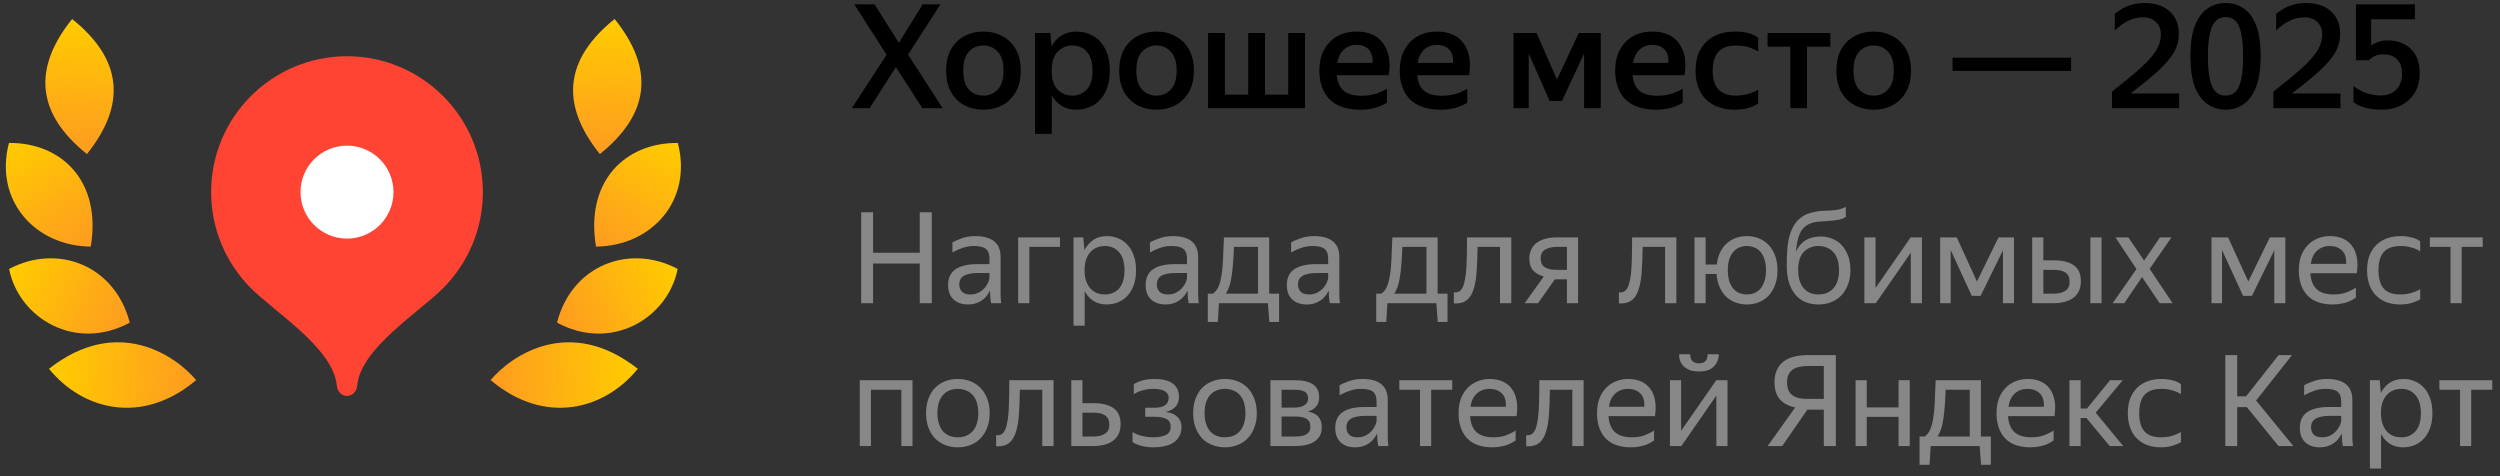
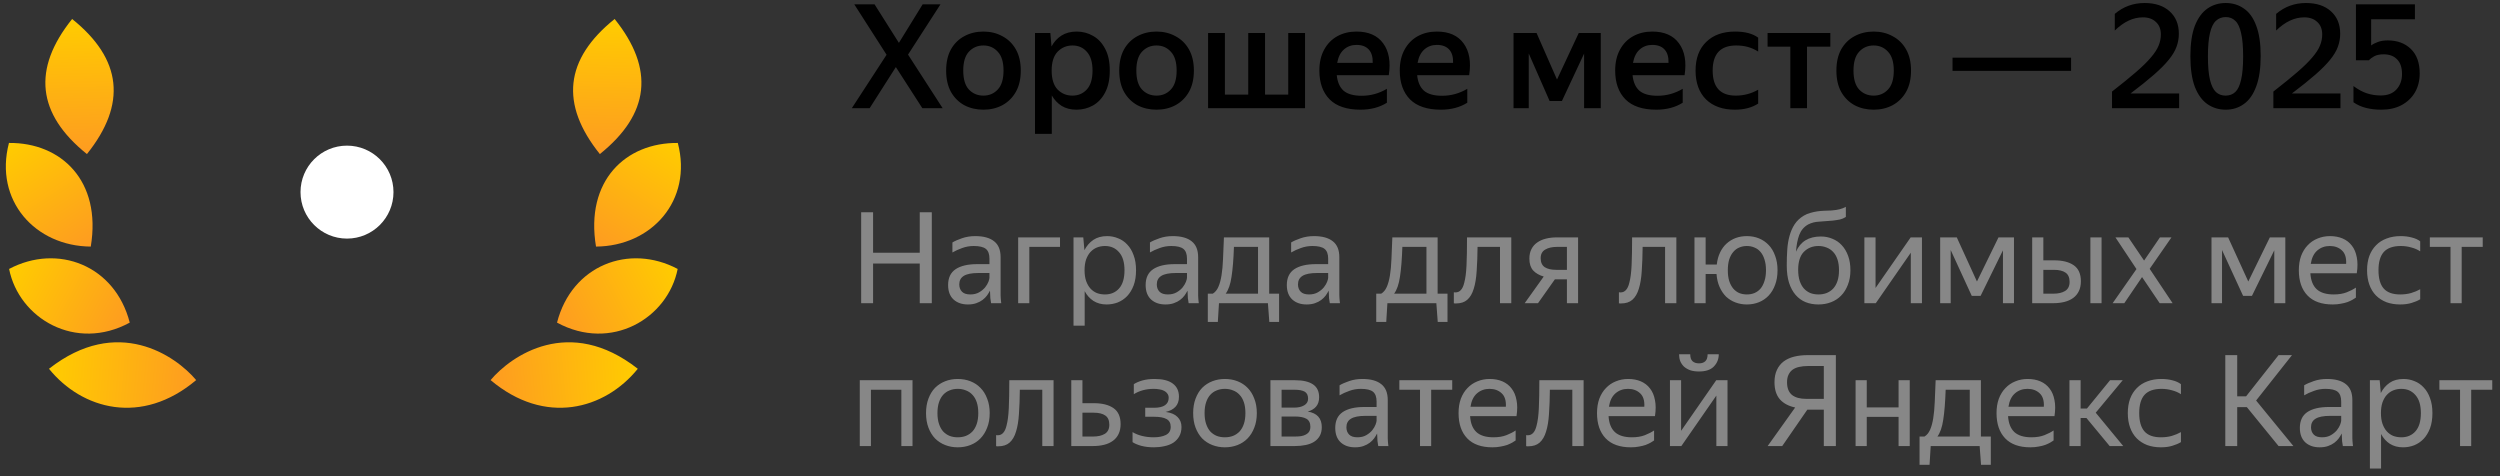
<svg xmlns="http://www.w3.org/2000/svg" width="315" height="60" viewBox="0 0 315 60" fill="none">
  <rect x="0" y="0" width="315" height="60" fill="#333333" stroke="none" />
  <path d="M24.718 47.892C22.136 44.821 14.799 39.697 6.171 46.467C10.342 51.613 17.861 53.674 24.718 47.892Z" fill="url(#paint0_linear_2096_89)" />
  <path d="M16.348 40.65C14.492 33.419 7.258 30.651 1.146 33.887C2.393 40.138 9.539 44.349 16.348 40.65Z" fill="url(#paint1_linear_2096_89)" />
  <path d="M11.437 31.07C12.822 22.778 7.694 17.946 1.128 18.012C-0.77 25.277 4.453 31.022 11.437 31.07Z" fill="url(#paint2_linear_2096_89)" />
  <path d="M10.952 19.412C16.003 13.118 15.382 7.445 9.088 2.393C4.037 8.687 4.658 14.36 10.952 19.412Z" fill="url(#paint3_linear_2096_89)" />
  <path d="M61.815 47.892C64.397 44.821 71.734 39.697 80.362 46.467C76.191 51.613 68.672 53.674 61.815 47.892Z" fill="url(#paint4_linear_2096_89)" />
  <path d="M70.185 40.65C72.041 33.419 79.275 30.651 85.387 33.887C84.141 40.138 76.994 44.349 70.185 40.65Z" fill="url(#paint5_linear_2096_89)" />
  <path d="M75.097 31.07C73.712 22.778 78.84 17.946 85.405 18.012C87.303 25.277 82.08 31.022 75.097 31.07Z" fill="url(#paint6_linear_2096_89)" />
  <path d="M75.582 19.412C70.53 13.118 71.151 7.445 77.445 2.393C82.497 8.687 81.876 14.36 75.582 19.412Z" fill="url(#paint7_linear_2096_89)" />
-   <path d="M43.722 7.086C34.27 7.086 26.602 14.754 26.602 24.206C26.602 28.928 28.521 33.208 31.612 36.307C34.712 39.407 42.01 43.894 42.443 48.607C42.506 49.309 43.019 49.886 43.722 49.886C44.425 49.886 44.938 49.309 45.002 48.607C45.434 43.894 52.724 39.416 55.823 36.316C58.923 33.208 60.842 28.928 60.842 24.206C60.842 14.754 53.174 7.086 43.722 7.086Z" fill="#FF4433" />
  <path d="M43.722 30.063C40.487 30.063 37.865 27.441 37.865 24.206C37.865 20.972 40.487 18.35 43.722 18.35C46.957 18.35 49.579 20.972 49.579 24.206C49.579 27.441 46.957 30.063 43.722 30.063Z" fill="white" />
  <path d="M107.637 0.544H110.193L113.261 5.401L116.256 0.544H118.502L114.412 6.88L118.776 13.637H116.219L112.878 8.451L109.572 13.637H107.326L111.709 6.899L107.637 0.544ZM123.907 13.82C123.018 13.82 122.215 13.631 121.497 13.254C120.79 12.864 120.23 12.304 119.817 11.574C119.415 10.843 119.214 9.948 119.214 8.889C119.214 7.842 119.415 6.953 119.817 6.223C120.23 5.492 120.79 4.939 121.497 4.561C122.215 4.172 123.018 3.977 123.907 3.977C124.796 3.977 125.593 4.172 126.299 4.561C127.018 4.939 127.584 5.492 127.998 6.223C128.412 6.953 128.618 7.842 128.618 8.889C128.618 9.948 128.412 10.843 127.998 11.574C127.584 12.304 127.018 12.864 126.299 13.254C125.593 13.631 124.796 13.82 123.907 13.82ZM123.907 12.048C124.638 12.048 125.24 11.793 125.715 11.281C126.202 10.77 126.445 9.973 126.445 8.889C126.445 7.818 126.202 7.027 125.715 6.515C125.24 5.992 124.638 5.73 123.907 5.73C123.177 5.73 122.568 5.992 122.081 6.515C121.606 7.027 121.369 7.818 121.369 8.889C121.369 9.973 121.606 10.77 122.081 11.281C122.568 11.793 123.177 12.048 123.907 12.048ZM130.409 4.159H132.345L132.491 5.858C132.795 5.286 133.209 4.829 133.733 4.488C134.268 4.147 134.914 3.977 135.668 3.977C136.411 3.977 137.099 4.16 137.732 4.525C138.365 4.878 138.87 5.419 139.248 6.15C139.637 6.868 139.832 7.781 139.832 8.889C139.832 9.997 139.637 10.916 139.248 11.647C138.87 12.377 138.359 12.925 137.714 13.29C137.081 13.643 136.387 13.82 135.632 13.82C134.914 13.82 134.293 13.661 133.769 13.345C133.258 13.016 132.844 12.578 132.527 12.03V16.869H130.409V4.159ZM137.659 8.889C137.659 7.842 137.421 7.057 136.947 6.533C136.484 5.998 135.881 5.73 135.139 5.73C134.396 5.73 133.769 5.992 133.258 6.515C132.759 7.039 132.509 7.83 132.509 8.889C132.509 9.96 132.759 10.758 133.258 11.281C133.769 11.793 134.39 12.048 135.121 12.048C135.863 12.048 136.472 11.787 136.947 11.263C137.421 10.74 137.659 9.948 137.659 8.889ZM145.717 13.82C144.829 13.82 144.025 13.631 143.307 13.254C142.601 12.864 142.041 12.304 141.627 11.574C141.225 10.843 141.024 9.948 141.024 8.889C141.024 7.842 141.225 6.953 141.627 6.223C142.041 5.492 142.601 4.939 143.307 4.561C144.025 4.172 144.829 3.977 145.717 3.977C146.606 3.977 147.403 4.172 148.109 4.561C148.828 4.939 149.394 5.492 149.808 6.223C150.222 6.953 150.429 7.842 150.429 8.889C150.429 9.948 150.222 10.843 149.808 11.574C149.394 12.304 148.828 12.864 148.109 13.254C147.403 13.631 146.606 13.82 145.717 13.82ZM145.717 12.048C146.448 12.048 147.05 11.793 147.525 11.281C148.012 10.77 148.256 9.973 148.256 8.889C148.256 7.818 148.012 7.027 147.525 6.515C147.05 5.992 146.448 5.73 145.717 5.73C144.987 5.73 144.378 5.992 143.891 6.515C143.416 7.027 143.179 7.818 143.179 8.889C143.179 9.973 143.416 10.77 143.891 11.281C144.378 11.793 144.987 12.048 145.717 12.048ZM164.436 4.159V13.637H152.219V4.159H154.338V11.921H157.278V4.159H159.396V11.921H162.318V4.159H164.436ZM171.427 13.82C169.698 13.82 168.401 13.387 167.537 12.523C166.673 11.647 166.24 10.435 166.24 8.889C166.24 7.866 166.441 6.99 166.843 6.259C167.245 5.517 167.799 4.951 168.505 4.561C169.211 4.172 170.014 3.977 170.915 3.977C172.437 3.977 173.557 4.47 174.275 5.456C175.006 6.442 175.243 7.781 174.988 9.473H168.432C168.517 10.338 168.803 10.989 169.29 11.428C169.789 11.854 170.55 12.067 171.573 12.067C172.705 12.067 173.764 11.774 174.75 11.19V12.943C173.825 13.527 172.717 13.82 171.427 13.82ZM170.915 5.657C170.294 5.657 169.765 5.852 169.327 6.241C168.9 6.619 168.62 7.179 168.487 7.921H172.961C172.985 7.191 172.821 6.631 172.468 6.241C172.114 5.852 171.597 5.657 170.915 5.657ZM181.556 13.82C179.827 13.82 178.531 13.387 177.666 12.523C176.802 11.647 176.37 10.435 176.37 8.889C176.37 7.866 176.571 6.99 176.972 6.259C177.374 5.517 177.928 4.951 178.634 4.561C179.34 4.172 180.144 3.977 181.045 3.977C182.566 3.977 183.686 4.47 184.405 5.456C185.135 6.442 185.373 7.781 185.117 9.473H178.561C178.646 10.338 178.932 10.989 179.419 11.428C179.919 11.854 180.679 12.067 181.702 12.067C182.834 12.067 183.893 11.774 184.88 11.19V12.943C183.954 13.527 182.846 13.82 181.556 13.82ZM181.045 5.657C180.424 5.657 179.894 5.852 179.456 6.241C179.03 6.619 178.75 7.179 178.616 7.921H183.09C183.114 7.191 182.95 6.631 182.597 6.241C182.244 5.852 181.726 5.657 181.045 5.657ZM190.704 4.159H193.607L196.182 10.021L198.921 4.159H201.697V13.637H199.597V6.753L196.803 12.724H195.251L192.621 6.734V13.637H190.704V4.159ZM208.698 13.82C206.97 13.82 205.673 13.387 204.809 12.523C203.944 11.647 203.512 10.435 203.512 8.889C203.512 7.866 203.713 6.99 204.115 6.259C204.516 5.517 205.07 4.951 205.776 4.561C206.483 4.172 207.286 3.977 208.187 3.977C209.709 3.977 210.829 4.47 211.547 5.456C212.277 6.442 212.515 7.781 212.259 9.473H205.703C205.789 10.338 206.075 10.989 206.562 11.428C207.061 11.854 207.822 12.067 208.844 12.067C209.977 12.067 211.036 11.774 212.022 11.19V12.943C211.097 13.527 209.989 13.82 208.698 13.82ZM208.187 5.657C207.566 5.657 207.036 5.852 206.598 6.241C206.172 6.619 205.892 7.179 205.758 7.921H210.232C210.257 7.191 210.092 6.631 209.739 6.241C209.386 5.852 208.869 5.657 208.187 5.657ZM218.59 13.82C217.056 13.82 215.845 13.387 214.956 12.523C214.08 11.647 213.641 10.435 213.641 8.889C213.641 7.355 214.086 6.156 214.974 5.292C215.863 4.415 217.081 3.977 218.627 3.977C219.869 3.977 220.836 4.232 221.53 4.744V6.497C221.104 6.229 220.666 6.034 220.215 5.912C219.777 5.791 219.29 5.73 218.755 5.73C216.782 5.73 215.796 6.783 215.796 8.889C215.796 10.995 216.764 12.048 218.7 12.048C219.722 12.048 220.666 11.799 221.53 11.3V13.053C220.739 13.564 219.759 13.82 218.59 13.82ZM222.715 4.159H230.622V5.876H227.682V13.637H225.582V5.876H222.715V4.159ZM236.079 13.82C235.19 13.82 234.387 13.631 233.668 13.254C232.962 12.864 232.402 12.304 231.988 11.574C231.586 10.843 231.386 9.948 231.386 8.889C231.386 7.842 231.586 6.953 231.988 6.223C232.402 5.492 232.962 4.939 233.668 4.561C234.387 4.172 235.19 3.977 236.079 3.977C236.967 3.977 237.765 4.172 238.471 4.561C239.189 4.939 239.755 5.492 240.169 6.223C240.583 6.953 240.79 7.842 240.79 8.889C240.79 9.948 240.583 10.843 240.169 11.574C239.755 12.304 239.189 12.864 238.471 13.254C237.765 13.631 236.967 13.82 236.079 13.82ZM236.079 12.048C236.809 12.048 237.412 11.793 237.887 11.281C238.374 10.77 238.617 9.973 238.617 8.889C238.617 7.818 238.374 7.027 237.887 6.515C237.412 5.992 236.809 5.73 236.079 5.73C235.348 5.73 234.74 5.992 234.253 6.515C233.778 7.027 233.54 7.818 233.54 8.889C233.54 9.973 233.778 10.77 234.253 11.281C234.74 11.793 235.348 12.048 236.079 12.048ZM246.018 8.926V7.264H260.956V8.926H246.018ZM274.57 13.637H266.115V11.537C267.333 10.587 268.337 9.772 269.128 9.09C269.932 8.396 270.559 7.781 271.009 7.246C271.472 6.71 271.794 6.217 271.977 5.766C272.172 5.304 272.269 4.829 272.269 4.342C272.269 3.672 272.062 3.149 271.648 2.772C271.247 2.382 270.699 2.187 270.005 2.187C268.775 2.187 267.594 2.741 266.462 3.849V1.749C267.533 0.836 268.787 0.379 270.224 0.379C271.551 0.379 272.598 0.726 273.365 1.42C274.144 2.114 274.534 3.058 274.534 4.251C274.534 4.823 274.436 5.371 274.241 5.894C274.059 6.406 273.736 6.947 273.274 7.519C272.823 8.08 272.202 8.707 271.411 9.4C270.632 10.082 269.646 10.873 268.453 11.774H274.57V13.637ZM280.444 13.82C279.579 13.82 278.812 13.588 278.143 13.126C277.473 12.663 276.944 11.939 276.554 10.953C276.177 9.954 275.988 8.664 275.988 7.081C275.988 5.511 276.177 4.232 276.554 3.246C276.944 2.26 277.473 1.536 278.143 1.073C278.812 0.611 279.579 0.379 280.444 0.379C281.308 0.379 282.069 0.611 282.726 1.073C283.396 1.524 283.913 2.242 284.279 3.228C284.656 4.202 284.845 5.474 284.845 7.045C284.845 8.615 284.656 9.9 284.279 10.898C283.913 11.896 283.396 12.633 282.726 13.107C282.069 13.582 281.308 13.82 280.444 13.82ZM280.426 12.048C280.912 12.048 281.32 11.896 281.649 11.592C281.978 11.275 282.221 10.758 282.379 10.04C282.55 9.321 282.635 8.341 282.635 7.099C282.635 5.87 282.55 4.896 282.379 4.178C282.221 3.447 281.978 2.93 281.649 2.626C281.332 2.309 280.931 2.151 280.444 2.151C279.957 2.151 279.543 2.309 279.202 2.626C278.873 2.93 278.624 3.447 278.453 4.178C278.283 4.896 278.198 5.87 278.198 7.099C278.198 8.341 278.283 9.321 278.453 10.04C278.624 10.758 278.873 11.275 279.202 11.592C279.531 11.896 279.939 12.048 280.426 12.048ZM294.9 13.637H286.445V11.537C287.663 10.587 288.667 9.772 289.458 9.09C290.262 8.396 290.889 7.781 291.339 7.246C291.802 6.71 292.124 6.217 292.307 5.766C292.502 5.304 292.599 4.829 292.599 4.342C292.599 3.672 292.392 3.149 291.978 2.772C291.577 2.382 291.029 2.187 290.335 2.187C289.105 2.187 287.924 2.741 286.792 3.849V1.749C287.863 0.836 289.117 0.379 290.554 0.379C291.881 0.379 292.928 0.726 293.695 1.42C294.474 2.114 294.864 3.058 294.864 4.251C294.864 4.823 294.766 5.371 294.571 5.894C294.389 6.406 294.066 6.947 293.604 7.519C293.153 8.08 292.532 8.707 291.741 9.4C290.962 10.082 289.976 10.873 288.783 11.774H294.9V13.637ZM300.062 13.82C299.355 13.82 298.71 13.747 298.126 13.601C297.542 13.454 297.012 13.217 296.537 12.888V10.843C297.109 11.269 297.669 11.574 298.217 11.756C298.777 11.939 299.362 12.03 299.97 12.03C300.835 12.03 301.498 11.774 301.961 11.263C302.423 10.752 302.655 10.107 302.655 9.327C302.655 8.512 302.448 7.897 302.034 7.483C301.632 7.057 301.066 6.844 300.336 6.844C299.861 6.844 299.471 6.923 299.167 7.081C298.875 7.239 298.649 7.41 298.491 7.593H296.848V0.544H304.28V2.425H298.765V5.73C298.984 5.559 299.264 5.413 299.605 5.292C299.946 5.158 300.366 5.091 300.865 5.091C302.058 5.091 303.026 5.45 303.769 6.168C304.511 6.886 304.883 7.915 304.883 9.254C304.883 10.155 304.682 10.953 304.28 11.647C303.878 12.328 303.312 12.864 302.582 13.254C301.863 13.631 301.023 13.82 300.062 13.82Z" fill="black" />
  <path d="M115.888 33.201H110.008V38.202H108.506V26.746H110.008V31.843H115.888V26.746H117.406V38.202H115.888V33.201ZM124.735 36.62C124.639 36.812 124.517 37.015 124.368 37.228C124.219 37.43 124.032 37.616 123.808 37.787C123.585 37.957 123.318 38.096 123.009 38.202C122.711 38.309 122.36 38.362 121.955 38.362C121.209 38.362 120.607 38.154 120.149 37.739C119.691 37.313 119.462 36.706 119.462 35.917C119.462 35.012 119.776 34.346 120.405 33.92C121.044 33.494 121.95 33.281 123.121 33.281H124.671V32.594C124.671 32.019 124.522 31.608 124.224 31.364C123.926 31.119 123.414 30.996 122.69 30.996C122.179 30.996 121.694 31.081 121.236 31.252C120.778 31.412 120.368 31.598 120.005 31.811V30.549C120.304 30.368 120.703 30.192 121.204 30.021C121.715 29.84 122.274 29.75 122.882 29.75C123.926 29.75 124.719 29.968 125.262 30.405C125.806 30.831 126.077 31.497 126.077 32.402V36.86C126.077 36.956 126.077 37.068 126.077 37.196C126.088 37.313 126.093 37.435 126.093 37.563C126.104 37.691 126.115 37.814 126.125 37.931C126.136 38.037 126.147 38.128 126.157 38.202H124.879C124.847 38.053 124.815 37.845 124.783 37.579C124.762 37.302 124.751 37.063 124.751 36.86L124.735 36.62ZM122.258 37.1C122.695 37.1 123.068 37.009 123.377 36.828C123.686 36.647 123.936 36.439 124.128 36.205C124.32 35.96 124.458 35.726 124.543 35.502C124.629 35.268 124.671 35.102 124.671 35.007V34.399H123.265C122.424 34.399 121.811 34.522 121.428 34.767C121.055 35.001 120.868 35.358 120.868 35.837C120.868 36.21 120.98 36.514 121.204 36.748C121.428 36.983 121.779 37.1 122.258 37.1ZM128.288 29.91H133.561V31.108H129.694V38.202H128.288V29.91ZM139.434 38.362C138.795 38.362 138.241 38.213 137.772 37.915C137.314 37.616 136.946 37.206 136.669 36.684V41.031H135.263V29.91H136.494L136.638 31.523C136.914 30.98 137.287 30.549 137.756 30.229C138.225 29.91 138.805 29.75 139.498 29.75C139.977 29.75 140.435 29.84 140.872 30.021C141.319 30.192 141.708 30.458 142.038 30.82C142.379 31.172 142.646 31.619 142.837 32.162C143.04 32.695 143.141 33.324 143.141 34.048C143.141 34.783 143.04 35.422 142.837 35.965C142.635 36.498 142.363 36.945 142.022 37.308C141.681 37.659 141.287 37.925 140.84 38.106C140.393 38.277 139.924 38.362 139.434 38.362ZM139.226 37.1C139.961 37.1 140.552 36.849 141 36.349C141.458 35.837 141.687 35.071 141.687 34.048C141.687 33.047 141.458 32.29 141 31.779C140.552 31.257 139.961 30.996 139.226 30.996C138.864 30.996 138.523 31.06 138.203 31.188C137.895 31.316 137.623 31.508 137.389 31.763C137.165 32.008 136.984 32.322 136.845 32.706C136.717 33.089 136.654 33.537 136.654 34.048C136.654 34.559 136.717 35.007 136.845 35.39C136.984 35.774 137.165 36.093 137.389 36.349C137.623 36.604 137.895 36.796 138.203 36.924C138.523 37.041 138.864 37.1 139.226 37.1ZM149.624 36.62C149.528 36.812 149.405 37.015 149.256 37.228C149.107 37.43 148.921 37.616 148.697 37.787C148.473 37.957 148.207 38.096 147.898 38.202C147.6 38.309 147.248 38.362 146.844 38.362C146.098 38.362 145.496 38.154 145.038 37.739C144.58 37.313 144.351 36.706 144.351 35.917C144.351 35.012 144.665 34.346 145.294 33.92C145.933 33.494 146.838 33.281 148.01 33.281H149.56V32.594C149.56 32.019 149.411 31.608 149.112 31.364C148.814 31.119 148.303 30.996 147.579 30.996C147.067 30.996 146.583 31.081 146.124 31.252C145.666 31.412 145.256 31.598 144.894 31.811V30.549C145.192 30.368 145.592 30.192 146.093 30.021C146.604 29.84 147.163 29.75 147.77 29.75C148.814 29.75 149.608 29.968 150.151 30.405C150.694 30.831 150.966 31.497 150.966 32.402V36.86C150.966 36.956 150.966 37.068 150.966 37.196C150.977 37.313 150.982 37.435 150.982 37.563C150.993 37.691 151.003 37.814 151.014 37.931C151.025 38.037 151.035 38.128 151.046 38.202H149.768C149.736 38.053 149.704 37.845 149.672 37.579C149.65 37.302 149.64 37.063 149.64 36.86L149.624 36.62ZM147.147 37.1C147.584 37.1 147.957 37.009 148.266 36.828C148.575 36.647 148.825 36.439 149.017 36.205C149.208 35.96 149.347 35.726 149.432 35.502C149.517 35.268 149.56 35.102 149.56 35.007V34.399H148.154C147.312 34.399 146.7 34.522 146.316 34.767C145.943 35.001 145.757 35.358 145.757 35.837C145.757 36.21 145.869 36.514 146.093 36.748C146.316 36.983 146.668 37.1 147.147 37.1ZM152.808 37.004C153.106 36.823 153.34 36.541 153.511 36.157C153.681 35.774 153.814 35.289 153.91 34.703C154.006 34.117 154.07 33.425 154.102 32.626C154.144 31.827 154.182 30.922 154.214 29.91H159.918V37.004H161.164V40.567H159.934L159.758 38.202H153.591L153.447 40.567H152.184V37.004H152.808ZM158.512 37.004V31.108H155.476C155.423 32.674 155.322 33.931 155.172 34.879C155.034 35.816 154.789 36.525 154.437 37.004H158.512ZM167.413 36.62C167.317 36.812 167.194 37.015 167.045 37.228C166.896 37.43 166.709 37.616 166.486 37.787C166.262 37.957 165.996 38.096 165.687 38.202C165.389 38.309 165.037 38.362 164.632 38.362C163.887 38.362 163.285 38.154 162.827 37.739C162.369 37.313 162.14 36.706 162.14 35.917C162.14 35.012 162.454 34.346 163.082 33.92C163.721 33.494 164.627 33.281 165.799 33.281H167.349V32.594C167.349 32.019 167.2 31.608 166.901 31.364C166.603 31.119 166.092 30.996 165.367 30.996C164.856 30.996 164.371 31.081 163.913 31.252C163.455 31.412 163.045 31.598 162.683 31.811V30.549C162.981 30.368 163.381 30.192 163.881 30.021C164.393 29.84 164.952 29.75 165.559 29.75C166.603 29.75 167.397 29.968 167.94 30.405C168.483 30.831 168.755 31.497 168.755 32.402V36.86C168.755 36.956 168.755 37.068 168.755 37.196C168.765 37.313 168.771 37.435 168.771 37.563C168.781 37.691 168.792 37.814 168.803 37.931C168.813 38.037 168.824 38.128 168.835 38.202H167.556C167.524 38.053 167.492 37.845 167.46 37.579C167.439 37.302 167.429 37.063 167.429 36.86L167.413 36.62ZM164.936 37.1C165.373 37.1 165.745 37.009 166.054 36.828C166.363 36.647 166.614 36.439 166.805 36.205C166.997 35.96 167.136 35.726 167.221 35.502C167.306 35.268 167.349 35.102 167.349 35.007V34.399H165.943C165.101 34.399 164.488 34.522 164.105 34.767C163.732 35.001 163.546 35.358 163.546 35.837C163.546 36.21 163.658 36.514 163.881 36.748C164.105 36.983 164.457 37.1 164.936 37.1ZM174.029 37.004C174.327 36.823 174.562 36.541 174.732 36.157C174.903 35.774 175.036 35.289 175.132 34.703C175.228 34.117 175.292 33.425 175.323 32.626C175.366 31.827 175.403 30.922 175.435 29.91H181.14V37.004H182.386V40.567H181.156L180.98 38.202H174.812L174.668 40.567H173.406V37.004H174.029ZM179.734 37.004V31.108H176.698C176.644 32.674 176.543 33.931 176.394 34.879C176.256 35.816 176.011 36.525 175.659 37.004H179.734ZM184.494 35.63C184.643 35.086 184.739 34.351 184.781 33.425C184.824 32.498 184.845 31.326 184.845 29.91H190.422V38.202H189V31.108H186.172C186.161 32.248 186.124 33.26 186.06 34.144C186.007 35.028 185.884 35.774 185.692 36.381C185.511 36.988 185.24 37.451 184.877 37.771C184.526 38.08 184.052 38.234 183.455 38.234C183.413 38.234 183.37 38.234 183.327 38.234C183.285 38.234 183.237 38.229 183.184 38.218V36.828C183.237 36.839 183.306 36.844 183.391 36.844C183.935 36.844 184.302 36.439 184.494 35.63ZM192.702 32.594C192.702 32.125 192.788 31.726 192.958 31.396C193.128 31.055 193.368 30.778 193.677 30.565C193.986 30.341 194.353 30.176 194.78 30.07C195.206 29.963 195.669 29.91 196.17 29.91H198.838V38.202H197.432V35.198H195.914L193.789 38.202H192.111L194.508 34.847C193.933 34.676 193.485 34.415 193.166 34.064C192.857 33.712 192.702 33.222 192.702 32.594ZM197.432 34V31.108H196.17C195.573 31.108 195.083 31.22 194.7 31.444C194.316 31.667 194.124 32.029 194.124 32.53C194.124 33.052 194.295 33.43 194.636 33.664C194.977 33.888 195.461 34 196.09 34H197.432ZM205.294 35.63C205.443 35.086 205.539 34.351 205.582 33.425C205.624 32.498 205.646 31.326 205.646 29.91H211.222V38.202H209.8V31.108H206.972C206.961 32.248 206.924 33.26 206.86 34.144C206.807 35.028 206.684 35.774 206.493 36.381C206.312 36.988 206.04 37.451 205.678 37.771C205.326 38.08 204.852 38.234 204.256 38.234C204.213 38.234 204.17 38.234 204.128 38.234C204.085 38.234 204.037 38.229 203.984 38.218V36.828C204.037 36.839 204.106 36.844 204.192 36.844C204.735 36.844 205.102 36.439 205.294 35.63ZM223.969 34.048C223.969 34.74 223.867 35.353 223.665 35.885C223.473 36.418 223.202 36.871 222.85 37.244C222.509 37.606 222.104 37.883 221.636 38.074C221.167 38.266 220.656 38.362 220.102 38.362C219.591 38.362 219.111 38.277 218.664 38.106C218.216 37.936 217.822 37.691 217.481 37.371C217.151 37.041 216.879 36.636 216.666 36.157C216.453 35.678 216.326 35.134 216.283 34.527H214.909V38.202H213.503V29.91H214.909V33.329H216.315C216.379 32.754 216.517 32.248 216.73 31.811C216.943 31.364 217.215 30.991 217.545 30.693C217.886 30.384 218.27 30.149 218.696 29.99C219.132 29.83 219.601 29.75 220.102 29.75C220.656 29.75 221.167 29.846 221.636 30.038C222.104 30.229 222.509 30.506 222.85 30.868C223.202 31.231 223.473 31.683 223.665 32.226C223.867 32.759 223.969 33.366 223.969 34.048ZM220.102 37.1C220.453 37.1 220.773 37.041 221.061 36.924C221.359 36.796 221.614 36.61 221.828 36.365C222.041 36.109 222.206 35.79 222.323 35.406C222.451 35.023 222.515 34.57 222.515 34.048C222.515 33.526 222.451 33.073 222.323 32.69C222.206 32.306 222.041 31.992 221.828 31.747C221.614 31.492 221.359 31.305 221.061 31.188C220.773 31.06 220.453 30.996 220.102 30.996C219.761 30.996 219.441 31.06 219.143 31.188C218.856 31.305 218.605 31.492 218.392 31.747C218.179 31.992 218.009 32.306 217.881 32.69C217.764 33.073 217.705 33.526 217.705 34.048C217.705 34.57 217.764 35.023 217.881 35.406C218.009 35.79 218.179 36.109 218.392 36.365C218.605 36.61 218.856 36.796 219.143 36.924C219.441 37.041 219.761 37.1 220.102 37.1ZM233.152 34.048C233.152 34.74 233.045 35.353 232.832 35.885C232.63 36.418 232.348 36.871 231.985 37.244C231.634 37.606 231.213 37.883 230.723 38.074C230.233 38.266 229.701 38.362 229.125 38.362C228.539 38.362 228.001 38.266 227.511 38.074C227.021 37.872 226.601 37.568 226.249 37.164C225.898 36.759 225.621 36.248 225.418 35.63C225.226 35.012 225.131 34.282 225.131 33.441C225.131 32.748 225.152 32.088 225.195 31.46C225.237 30.831 225.333 30.251 225.482 29.718C225.631 29.175 225.844 28.69 226.121 28.264C226.409 27.827 226.792 27.465 227.272 27.177C227.538 27.018 227.815 26.9 228.103 26.826C228.39 26.741 228.678 26.677 228.966 26.634C229.264 26.591 229.562 26.565 229.86 26.554C230.159 26.544 230.452 26.533 230.739 26.522C231.165 26.49 231.522 26.437 231.81 26.362C232.097 26.288 232.353 26.187 232.577 26.059V27.337C232.342 27.486 232.092 27.593 231.826 27.657C231.57 27.71 231.256 27.758 230.883 27.8C230.276 27.854 229.716 27.896 229.205 27.928C228.705 27.95 228.246 28.067 227.831 28.28C227.298 28.578 226.92 29.026 226.697 29.622C226.483 30.208 226.35 30.906 226.297 31.715C226.851 30.437 227.895 29.798 229.429 29.798C229.951 29.798 230.436 29.894 230.883 30.085C231.341 30.267 231.735 30.538 232.065 30.9C232.406 31.263 232.673 31.71 232.864 32.242C233.056 32.764 233.152 33.366 233.152 34.048ZM229.125 37.1C229.498 37.1 229.839 37.041 230.148 36.924C230.467 36.796 230.744 36.61 230.979 36.365C231.213 36.109 231.394 35.79 231.522 35.406C231.65 35.023 231.714 34.57 231.714 34.048C231.714 33.526 231.65 33.073 231.522 32.69C231.394 32.306 231.213 31.992 230.979 31.747C230.744 31.492 230.467 31.305 230.148 31.188C229.839 31.06 229.498 30.996 229.125 30.996C228.39 30.996 227.778 31.241 227.288 31.731C226.808 32.221 226.569 32.977 226.569 34C226.569 34.533 226.633 34.996 226.76 35.39C226.888 35.774 227.064 36.093 227.288 36.349C227.522 36.604 227.794 36.796 228.103 36.924C228.412 37.041 228.752 37.1 229.125 37.1ZM236.318 36.285L240.744 29.91H242.166V38.202H240.76V31.843L236.35 38.202H234.912V29.91H236.318V36.285ZM252.371 31.54L249.558 37.276H248.44L245.788 31.508V38.202H244.461V29.91H246.555L249.095 35.47L251.811 29.91H253.761V38.202H252.371V31.54ZM262.191 35.438C262.191 35.917 262.106 36.333 261.935 36.684C261.765 37.036 261.525 37.323 261.216 37.547C260.907 37.771 260.54 37.936 260.114 38.043C259.688 38.149 259.224 38.202 258.724 38.202H256.055V29.91H257.461V32.802H258.82C259.874 32.802 260.7 33.009 261.296 33.425C261.893 33.84 262.191 34.511 262.191 35.438ZM264.796 38.202H263.389V29.91H264.796V38.202ZM257.461 34V37.004H258.724C259.331 37.004 259.821 36.892 260.194 36.668C260.577 36.434 260.769 36.051 260.769 35.518C260.769 34.975 260.598 34.586 260.258 34.351C259.917 34.117 259.437 34 258.82 34H257.461ZM269.899 34.911L267.662 38.202H266.192L269.196 33.904L266.544 29.91H268.174L270.155 32.833L272.152 29.91H273.606L270.858 33.872L273.75 38.202H272.12L269.899 34.911ZM286.559 31.54L283.747 37.276H282.629L279.976 31.508V38.202H278.65V29.91H280.743L283.284 35.47L286 29.91H287.95V38.202H286.559V31.54ZM296.843 37.499C296.726 37.584 296.582 37.675 296.412 37.771C296.241 37.867 296.034 37.963 295.789 38.059C295.544 38.144 295.267 38.213 294.958 38.266C294.649 38.33 294.303 38.362 293.919 38.362C292.524 38.362 291.464 37.984 290.739 37.228C290.015 36.471 289.653 35.411 289.653 34.048C289.653 33.377 289.749 32.775 289.94 32.242C290.143 31.71 290.42 31.263 290.771 30.9C291.123 30.527 291.538 30.245 292.018 30.053C292.497 29.851 293.019 29.75 293.583 29.75C294.18 29.75 294.713 29.851 295.181 30.053C295.65 30.256 296.034 30.554 296.332 30.948C296.641 31.342 296.848 31.832 296.955 32.418C297.072 32.993 297.072 33.664 296.955 34.431H291.107C291.16 35.326 291.426 35.997 291.906 36.445C292.385 36.881 293.099 37.1 294.047 37.1C294.686 37.1 295.235 37.009 295.693 36.828C296.151 36.647 296.534 36.45 296.843 36.237V37.499ZM293.552 30.996C292.944 30.996 292.422 31.183 291.986 31.555C291.549 31.928 291.272 32.493 291.155 33.249H295.613C295.655 32.482 295.48 31.917 295.085 31.555C294.691 31.183 294.18 30.996 293.552 30.996ZM302.421 38.362C301.782 38.362 301.201 38.266 300.679 38.074C300.168 37.872 299.731 37.59 299.369 37.228C299.007 36.855 298.73 36.402 298.538 35.869C298.346 35.337 298.251 34.73 298.251 34.048C298.251 33.377 298.346 32.775 298.538 32.242C298.741 31.71 299.023 31.263 299.385 30.9C299.747 30.527 300.189 30.245 300.711 30.053C301.233 29.851 301.825 29.75 302.485 29.75C302.996 29.75 303.465 29.808 303.891 29.926C304.317 30.032 304.669 30.192 304.946 30.405V31.667C304.605 31.444 304.221 31.279 303.795 31.172C303.38 31.055 302.948 30.996 302.501 30.996C301.532 30.996 300.818 31.247 300.36 31.747C299.912 32.248 299.689 33.015 299.689 34.048C299.689 35.081 299.907 35.848 300.344 36.349C300.781 36.849 301.473 37.1 302.421 37.1C302.922 37.1 303.38 37.041 303.795 36.924C304.221 36.796 304.605 36.636 304.946 36.445V37.707C304.647 37.888 304.285 38.043 303.859 38.17C303.444 38.298 302.964 38.362 302.421 38.362ZM310.171 31.108V38.202H308.765V31.108H306.16V29.91H312.823V31.108H310.171ZM108.331 47.909H114.978V56.202H113.572V49.108H109.737V56.202H108.331V47.909ZM120.675 56.362C120.111 56.362 119.583 56.266 119.093 56.074C118.603 55.883 118.177 55.606 117.815 55.244C117.463 54.871 117.187 54.418 116.984 53.885C116.782 53.353 116.681 52.74 116.681 52.048C116.681 51.366 116.782 50.759 116.984 50.226C117.187 49.683 117.463 49.23 117.815 48.868C118.177 48.506 118.603 48.229 119.093 48.037C119.583 47.845 120.111 47.75 120.675 47.75C121.25 47.75 121.783 47.845 122.273 48.037C122.763 48.229 123.184 48.506 123.535 48.868C123.898 49.23 124.18 49.683 124.382 50.226C124.595 50.759 124.702 51.366 124.702 52.048C124.702 52.74 124.595 53.353 124.382 53.885C124.18 54.418 123.898 54.871 123.535 55.244C123.184 55.606 122.763 55.883 122.273 56.074C121.783 56.266 121.25 56.362 120.675 56.362ZM120.675 55.1C121.048 55.1 121.389 55.041 121.698 54.924C122.017 54.796 122.294 54.61 122.529 54.365C122.763 54.109 122.944 53.79 123.072 53.406C123.2 53.023 123.264 52.57 123.264 52.048C123.264 51.526 123.2 51.073 123.072 50.69C122.944 50.306 122.763 49.992 122.529 49.747C122.294 49.491 122.017 49.305 121.698 49.188C121.389 49.06 121.048 48.996 120.675 48.996C120.302 48.996 119.961 49.06 119.653 49.188C119.344 49.305 119.072 49.491 118.838 49.747C118.614 49.992 118.438 50.306 118.31 50.69C118.183 51.073 118.119 51.526 118.119 52.048C118.119 52.57 118.183 53.023 118.31 53.406C118.438 53.79 118.614 54.109 118.838 54.365C119.072 54.61 119.344 54.796 119.653 54.924C119.961 55.041 120.302 55.1 120.675 55.1ZM126.821 53.63C126.97 53.086 127.066 52.351 127.108 51.425C127.151 50.498 127.172 49.326 127.172 47.909H132.749V56.202H131.327V49.108H128.499C128.488 50.248 128.451 51.26 128.387 52.144C128.334 53.028 128.211 53.774 128.019 54.381C127.838 54.988 127.567 55.451 127.204 55.771C126.853 56.08 126.379 56.234 125.782 56.234C125.74 56.234 125.697 56.234 125.654 56.234C125.612 56.234 125.564 56.229 125.511 56.218V54.828C125.564 54.839 125.633 54.844 125.718 54.844C126.262 54.844 126.629 54.439 126.821 53.63ZM141.197 53.438C141.197 53.917 141.112 54.333 140.941 54.684C140.771 55.036 140.531 55.323 140.222 55.547C139.913 55.771 139.546 55.936 139.12 56.043C138.694 56.149 138.23 56.202 137.73 56.202H134.981V47.909H136.387V50.802H137.826C138.88 50.802 139.706 51.009 140.302 51.425C140.899 51.84 141.197 52.511 141.197 53.438ZM136.387 52V55.004H137.73C138.337 55.004 138.827 54.892 139.2 54.668C139.583 54.434 139.775 54.051 139.775 53.518C139.775 52.975 139.605 52.586 139.264 52.351C138.923 52.117 138.443 52 137.826 52H136.387ZM148.868 53.79C148.868 54.258 148.772 54.658 148.58 54.988C148.399 55.308 148.149 55.574 147.829 55.787C147.509 55.989 147.137 56.133 146.71 56.218C146.295 56.314 145.858 56.362 145.4 56.362C144.793 56.362 144.255 56.298 143.786 56.17C143.328 56.043 142.966 55.888 142.7 55.707V54.445C143.03 54.647 143.424 54.807 143.882 54.924C144.34 55.041 144.836 55.1 145.368 55.1C145.975 55.1 146.481 55.004 146.886 54.812C147.302 54.61 147.509 54.269 147.509 53.79C147.509 53.321 147.334 52.991 146.982 52.799C146.641 52.607 146.114 52.511 145.4 52.511H144.298V51.377H145.448C146.034 51.377 146.481 51.27 146.79 51.057C147.099 50.844 147.254 50.535 147.254 50.13C147.254 49.917 147.2 49.742 147.094 49.603C146.998 49.454 146.865 49.337 146.694 49.252C146.524 49.156 146.322 49.092 146.087 49.06C145.864 49.017 145.624 48.996 145.368 48.996C144.878 48.996 144.42 49.055 143.994 49.172C143.579 49.289 143.2 49.454 142.86 49.667V48.405C143.137 48.224 143.493 48.069 143.93 47.941C144.378 47.814 144.894 47.75 145.48 47.75C146.492 47.75 147.254 47.941 147.765 48.325C148.287 48.708 148.548 49.262 148.548 49.987C148.548 50.53 148.399 50.956 148.101 51.265C147.813 51.574 147.403 51.787 146.87 51.904C147.531 51.989 148.026 52.197 148.356 52.527C148.697 52.857 148.868 53.278 148.868 53.79ZM154.333 56.362C153.769 56.362 153.242 56.266 152.752 56.074C152.261 55.883 151.835 55.606 151.473 55.244C151.122 54.871 150.845 54.418 150.642 53.885C150.44 53.353 150.339 52.74 150.339 52.048C150.339 51.366 150.44 50.759 150.642 50.226C150.845 49.683 151.122 49.23 151.473 48.868C151.835 48.506 152.261 48.229 152.752 48.037C153.242 47.845 153.769 47.75 154.333 47.75C154.909 47.75 155.441 47.845 155.931 48.037C156.421 48.229 156.842 48.506 157.194 48.868C157.556 49.23 157.838 49.683 158.04 50.226C158.253 50.759 158.36 51.366 158.36 52.048C158.36 52.74 158.253 53.353 158.04 53.885C157.838 54.418 157.556 54.871 157.194 55.244C156.842 55.606 156.421 55.883 155.931 56.074C155.441 56.266 154.909 56.362 154.333 56.362ZM154.333 55.1C154.706 55.1 155.047 55.041 155.356 54.924C155.676 54.796 155.953 54.61 156.187 54.365C156.421 54.109 156.602 53.79 156.73 53.406C156.858 53.023 156.922 52.57 156.922 52.048C156.922 51.526 156.858 51.073 156.73 50.69C156.602 50.306 156.421 49.992 156.187 49.747C155.953 49.491 155.676 49.305 155.356 49.188C155.047 49.06 154.706 48.996 154.333 48.996C153.961 48.996 153.62 49.06 153.311 49.188C153.002 49.305 152.73 49.491 152.496 49.747C152.272 49.992 152.096 50.306 151.969 50.69C151.841 51.073 151.777 51.526 151.777 52.048C151.777 52.57 151.841 53.023 151.969 53.406C152.096 53.79 152.272 54.109 152.496 54.365C152.73 54.61 153.002 54.796 153.311 54.924C153.62 55.041 153.961 55.1 154.333 55.1ZM160.074 47.909H163.174C164.175 47.909 164.931 48.085 165.443 48.437C165.954 48.778 166.21 49.316 166.21 50.051C166.21 50.541 166.082 50.935 165.826 51.233C165.581 51.521 165.23 51.728 164.772 51.856C165.954 52.048 166.545 52.703 166.545 53.821C166.545 54.248 166.46 54.615 166.29 54.924C166.119 55.222 165.885 55.467 165.587 55.659C165.288 55.851 164.926 55.989 164.5 56.074C164.085 56.16 163.632 56.202 163.142 56.202H160.074V47.909ZM161.48 49.108V51.361H163.046C163.579 51.361 164.005 51.265 164.324 51.073C164.655 50.881 164.82 50.604 164.82 50.242C164.82 49.806 164.676 49.507 164.388 49.347C164.101 49.188 163.69 49.108 163.158 49.108H161.48ZM161.48 52.479V55.004H163.126C163.424 55.004 163.69 54.988 163.925 54.956C164.17 54.913 164.378 54.844 164.548 54.748C164.729 54.652 164.868 54.525 164.963 54.365C165.059 54.205 165.107 54.008 165.107 53.774C165.107 53.294 164.942 52.959 164.612 52.767C164.282 52.575 163.786 52.479 163.126 52.479H161.48ZM173.514 54.62C173.418 54.812 173.295 55.015 173.146 55.228C172.997 55.43 172.811 55.616 172.587 55.787C172.363 55.957 172.097 56.096 171.788 56.202C171.49 56.309 171.138 56.362 170.733 56.362C169.988 56.362 169.386 56.154 168.928 55.739C168.47 55.313 168.241 54.706 168.241 53.917C168.241 53.012 168.555 52.346 169.184 51.92C169.823 51.494 170.728 51.281 171.9 51.281H173.45V50.594C173.45 50.019 173.301 49.608 173.002 49.363C172.704 49.118 172.193 48.996 171.469 48.996C170.957 48.996 170.473 49.081 170.014 49.252C169.556 49.411 169.146 49.598 168.784 49.811V48.549C169.082 48.367 169.482 48.192 169.983 48.021C170.494 47.84 171.053 47.75 171.66 47.75C172.704 47.75 173.498 47.968 174.041 48.405C174.584 48.831 174.856 49.497 174.856 50.402V54.86C174.856 54.956 174.856 55.068 174.856 55.196C174.867 55.313 174.872 55.435 174.872 55.563C174.883 55.691 174.893 55.814 174.904 55.931C174.915 56.037 174.925 56.128 174.936 56.202H173.658C173.626 56.053 173.594 55.845 173.562 55.579C173.54 55.302 173.53 55.063 173.53 54.86L173.514 54.62ZM171.037 55.1C171.474 55.1 171.847 55.009 172.156 54.828C172.465 54.647 172.715 54.439 172.907 54.205C173.098 53.96 173.237 53.726 173.322 53.502C173.407 53.268 173.45 53.102 173.45 53.007V52.399H172.044C171.202 52.399 170.59 52.522 170.206 52.767C169.833 53.001 169.647 53.358 169.647 53.837C169.647 54.21 169.759 54.514 169.983 54.748C170.206 54.983 170.558 55.1 171.037 55.1ZM180.328 49.108V56.202H178.922V49.108H176.318V47.909H182.981V49.108H180.328ZM190.969 55.499C190.852 55.584 190.708 55.675 190.537 55.771C190.367 55.867 190.159 55.963 189.914 56.059C189.669 56.144 189.392 56.213 189.083 56.266C188.774 56.33 188.428 56.362 188.045 56.362C186.649 56.362 185.589 55.984 184.865 55.228C184.141 54.471 183.778 53.411 183.778 52.048C183.778 51.377 183.874 50.775 184.066 50.242C184.268 49.71 184.545 49.262 184.897 48.9C185.248 48.527 185.664 48.245 186.143 48.053C186.623 47.851 187.145 47.75 187.709 47.75C188.306 47.75 188.838 47.851 189.307 48.053C189.776 48.256 190.159 48.554 190.458 48.948C190.766 49.342 190.974 49.832 191.081 50.418C191.198 50.993 191.198 51.664 191.081 52.431H185.233C185.286 53.326 185.552 53.997 186.031 54.445C186.511 54.881 187.225 55.1 188.173 55.1C188.812 55.1 189.36 55.009 189.818 54.828C190.276 54.647 190.66 54.45 190.969 54.237V55.499ZM187.677 48.996C187.07 48.996 186.548 49.182 186.111 49.555C185.675 49.928 185.398 50.493 185.28 51.249H189.738C189.781 50.482 189.605 49.917 189.211 49.555C188.817 49.182 188.306 48.996 187.677 48.996ZM193.607 53.63C193.756 53.086 193.852 52.351 193.894 51.425C193.937 50.498 193.958 49.326 193.958 47.909H199.535V56.202H198.113V49.108H195.284C195.274 50.248 195.237 51.26 195.173 52.144C195.119 53.028 194.997 53.774 194.805 54.381C194.624 54.988 194.352 55.451 193.99 55.771C193.639 56.08 193.165 56.234 192.568 56.234C192.525 56.234 192.483 56.234 192.44 56.234C192.398 56.234 192.35 56.229 192.296 56.218V54.828C192.35 54.839 192.419 54.844 192.504 54.844C193.047 54.844 193.415 54.439 193.607 53.63ZM208.414 55.499C208.297 55.584 208.153 55.675 207.983 55.771C207.812 55.867 207.605 55.963 207.36 56.059C207.115 56.144 206.838 56.213 206.529 56.266C206.22 56.33 205.874 56.362 205.49 56.362C204.095 56.362 203.035 55.984 202.31 55.228C201.586 54.471 201.224 53.411 201.224 52.048C201.224 51.377 201.32 50.775 201.512 50.242C201.714 49.71 201.991 49.262 202.342 48.9C202.694 48.527 203.109 48.245 203.589 48.053C204.068 47.851 204.59 47.75 205.155 47.75C205.751 47.75 206.284 47.851 206.753 48.053C207.221 48.256 207.605 48.554 207.903 48.948C208.212 49.342 208.42 49.832 208.526 50.418C208.643 50.993 208.643 51.664 208.526 52.431H202.678C202.731 53.326 202.998 53.997 203.477 54.445C203.956 54.881 204.67 55.1 205.618 55.1C206.257 55.1 206.806 55.009 207.264 54.828C207.722 54.647 208.105 54.45 208.414 54.237V55.499ZM205.123 48.996C204.516 48.996 203.994 49.182 203.557 49.555C203.12 49.928 202.843 50.493 202.726 51.249H207.184C207.227 50.482 207.051 49.917 206.657 49.555C206.263 49.182 205.751 48.996 205.123 48.996ZM214.072 46.807C213.646 46.807 213.273 46.754 212.954 46.647C212.645 46.53 212.384 46.375 212.171 46.184C211.968 45.981 211.814 45.752 211.707 45.497C211.611 45.23 211.563 44.943 211.563 44.634H212.97C212.97 45.039 213.065 45.332 213.257 45.513C213.46 45.694 213.731 45.784 214.072 45.784C214.413 45.784 214.679 45.694 214.871 45.513C215.063 45.332 215.159 45.039 215.159 44.634H216.565C216.565 45.241 216.357 45.758 215.942 46.184C215.537 46.599 214.914 46.807 214.072 46.807ZM211.819 54.285L216.245 47.909H217.667V56.202H216.261V49.843L211.851 56.202H210.413V47.909H211.819V54.285ZM223.586 48.165C223.586 47.558 223.687 47.041 223.889 46.615C224.092 46.178 224.374 45.822 224.736 45.545C225.109 45.268 225.551 45.065 226.062 44.937C226.574 44.81 227.138 44.746 227.756 44.746H231.319V56.202H229.801V51.616H227.724L224.56 56.202H222.723L226.19 51.345C225.349 51.164 224.704 50.818 224.257 50.306C223.809 49.784 223.586 49.071 223.586 48.165ZM229.801 50.258V46.12H227.756C227.373 46.12 227.021 46.157 226.701 46.232C226.392 46.296 226.121 46.407 225.886 46.567C225.663 46.727 225.487 46.94 225.359 47.206C225.231 47.462 225.167 47.782 225.167 48.165C225.167 48.889 225.375 49.422 225.791 49.763C226.206 50.093 226.808 50.258 227.596 50.258H229.801ZM239.22 52.527H235.21V56.202H233.804V47.909H235.21V51.329H239.22V47.909H240.627V56.202H239.22V52.527ZM242.485 55.004C242.783 54.823 243.017 54.541 243.188 54.157C243.358 53.774 243.491 53.289 243.587 52.703C243.683 52.117 243.747 51.425 243.779 50.626C243.822 49.827 243.859 48.921 243.891 47.909H249.595V55.004H250.842V58.567H249.611L249.435 56.202H243.268L243.124 58.567H241.862V55.004H242.485ZM248.189 55.004V49.108H245.153C245.1 50.674 244.999 51.931 244.85 52.879C244.711 53.816 244.466 54.525 244.115 55.004H248.189ZM258.753 55.499C258.636 55.584 258.492 55.675 258.322 55.771C258.151 55.867 257.944 55.963 257.699 56.059C257.454 56.144 257.177 56.213 256.868 56.266C256.559 56.33 256.213 56.362 255.829 56.362C254.434 56.362 253.374 55.984 252.649 55.228C251.925 54.471 251.563 53.411 251.563 52.048C251.563 51.377 251.659 50.775 251.851 50.242C252.053 49.71 252.33 49.262 252.681 48.9C253.033 48.527 253.448 48.245 253.928 48.053C254.407 47.851 254.929 47.75 255.494 47.75C256.09 47.75 256.623 47.851 257.092 48.053C257.56 48.256 257.944 48.554 258.242 48.948C258.551 49.342 258.759 49.832 258.865 50.418C258.982 50.993 258.982 51.664 258.865 52.431H253.017C253.07 53.326 253.337 53.997 253.816 54.445C254.295 54.881 255.009 55.1 255.957 55.1C256.596 55.1 257.145 55.009 257.603 54.828C258.061 54.647 258.444 54.45 258.753 54.237V55.499ZM255.462 48.996C254.855 48.996 254.333 49.182 253.896 49.555C253.459 49.928 253.182 50.493 253.065 51.249H257.523C257.566 50.482 257.39 49.917 256.996 49.555C256.602 49.182 256.09 48.996 255.462 48.996ZM262.893 52.671H262.158V56.202H260.752V47.909H262.158V51.473H262.957L265.865 47.909H267.463L264.06 52L267.527 56.202H265.817L262.893 52.671ZM272.274 56.362C271.635 56.362 271.054 56.266 270.532 56.074C270.021 55.872 269.584 55.59 269.222 55.228C268.86 54.855 268.583 54.402 268.391 53.869C268.199 53.337 268.103 52.73 268.103 52.048C268.103 51.377 268.199 50.775 268.391 50.242C268.593 49.71 268.876 49.262 269.238 48.9C269.6 48.527 270.042 48.245 270.564 48.053C271.086 47.851 271.677 47.75 272.338 47.75C272.849 47.75 273.318 47.808 273.744 47.925C274.17 48.032 274.521 48.192 274.798 48.405V49.667C274.458 49.443 274.074 49.278 273.648 49.172C273.233 49.055 272.801 48.996 272.354 48.996C271.384 48.996 270.671 49.246 270.213 49.747C269.765 50.248 269.541 51.015 269.541 52.048C269.541 53.081 269.76 53.848 270.197 54.349C270.633 54.849 271.326 55.1 272.274 55.1C272.774 55.1 273.233 55.041 273.648 54.924C274.074 54.796 274.458 54.636 274.798 54.445V55.707C274.5 55.888 274.138 56.043 273.712 56.17C273.296 56.298 272.817 56.362 272.274 56.362ZM283.103 51.297H281.889V56.202H280.387V44.746H281.889V49.939H283.007L287.098 44.746H288.791L284.269 50.466L288.967 56.202H287.098L283.103 51.297ZM295.055 54.62C294.959 54.812 294.836 55.015 294.687 55.228C294.538 55.43 294.352 55.616 294.128 55.787C293.904 55.957 293.638 56.096 293.329 56.202C293.031 56.309 292.679 56.362 292.274 56.362C291.529 56.362 290.927 56.154 290.469 55.739C290.011 55.313 289.782 54.706 289.782 53.917C289.782 53.012 290.096 52.346 290.724 51.92C291.364 51.494 292.269 51.281 293.441 51.281H294.991V50.594C294.991 50.019 294.842 49.608 294.543 49.363C294.245 49.118 293.734 48.996 293.009 48.996C292.498 48.996 292.013 49.081 291.555 49.252C291.097 49.411 290.687 49.598 290.325 49.811V48.549C290.623 48.367 291.023 48.192 291.523 48.021C292.035 47.84 292.594 47.75 293.201 47.75C294.245 47.75 295.039 47.968 295.582 48.405C296.125 48.831 296.397 49.497 296.397 50.402V54.86C296.397 54.956 296.397 55.068 296.397 55.196C296.408 55.313 296.413 55.435 296.413 55.563C296.423 55.691 296.434 55.814 296.445 55.931C296.455 56.037 296.466 56.128 296.477 56.202H295.198C295.166 56.053 295.135 55.845 295.103 55.579C295.081 55.302 295.071 55.063 295.071 54.86L295.055 54.62ZM292.578 55.1C293.015 55.1 293.388 55.009 293.696 54.828C294.005 54.647 294.256 54.439 294.447 54.205C294.639 53.96 294.778 53.726 294.863 53.502C294.948 53.268 294.991 53.102 294.991 53.007V52.399H293.585C292.743 52.399 292.131 52.522 291.747 52.767C291.374 53.001 291.188 53.358 291.188 53.837C291.188 54.21 291.3 54.514 291.523 54.748C291.747 54.983 292.099 55.1 292.578 55.1ZM302.778 56.362C302.139 56.362 301.585 56.213 301.116 55.915C300.658 55.616 300.291 55.206 300.014 54.684V59.031H298.608V47.909H299.838L299.982 49.523C300.259 48.98 300.632 48.549 301.1 48.229C301.569 47.909 302.15 47.75 302.842 47.75C303.321 47.75 303.78 47.84 304.216 48.021C304.664 48.192 305.053 48.458 305.383 48.82C305.724 49.172 305.99 49.619 306.182 50.162C306.384 50.695 306.485 51.324 306.485 52.048C306.485 52.783 306.384 53.422 306.182 53.965C305.979 54.498 305.708 54.945 305.367 55.308C305.026 55.659 304.632 55.925 304.184 56.106C303.737 56.277 303.268 56.362 302.778 56.362ZM302.57 55.1C303.306 55.1 303.897 54.849 304.344 54.349C304.802 53.837 305.031 53.071 305.031 52.048C305.031 51.047 304.802 50.29 304.344 49.779C303.897 49.257 303.306 48.996 302.57 48.996C302.208 48.996 301.867 49.06 301.548 49.188C301.239 49.316 300.967 49.507 300.733 49.763C300.509 50.008 300.328 50.322 300.19 50.706C300.062 51.089 299.998 51.537 299.998 52.048C299.998 52.559 300.062 53.007 300.19 53.39C300.328 53.774 300.509 54.093 300.733 54.349C300.967 54.604 301.239 54.796 301.548 54.924C301.867 55.041 302.208 55.1 302.57 55.1ZM311.372 49.108V56.202H309.966V49.108H307.362V47.909H314.025V49.108H311.372Z" fill="#878787" />
  <defs>
    <linearGradient id="paint0_linear_2096_89" x1="6.195" y1="47.115" x2="24.687" y2="48.789" gradientUnits="userSpaceOnUse">
      <stop stop-color="#FFCC00" />
      <stop offset="1" stop-color="#FE9B21" />
    </linearGradient>
    <linearGradient id="paint1_linear_2096_89" x1="1.162" y1="33.906" x2="15.947" y2="41.609" gradientUnits="userSpaceOnUse">
      <stop stop-color="#FFCC00" />
      <stop offset="1" stop-color="#FE9B21" />
    </linearGradient>
    <linearGradient id="paint2_linear_2096_89" x1="1.364" y1="17.859" x2="10.41" y2="31.862" gradientUnits="userSpaceOnUse">
      <stop stop-color="#FFCC00" />
      <stop offset="1" stop-color="#FE9B21" />
    </linearGradient>
    <linearGradient id="paint3_linear_2096_89" x1="9.234" y1="2.4" x2="9.726" y2="19.547" gradientUnits="userSpaceOnUse">
      <stop stop-color="#FFCC00" />
      <stop offset="1" stop-color="#FE9B21" />
    </linearGradient>
    <linearGradient id="paint4_linear_2096_89" x1="80.338" y1="47.115" x2="61.846" y2="48.789" gradientUnits="userSpaceOnUse">
      <stop stop-color="#FFCC00" />
      <stop offset="1" stop-color="#FE9B21" />
    </linearGradient>
    <linearGradient id="paint5_linear_2096_89" x1="85.371" y1="33.906" x2="70.587" y2="41.609" gradientUnits="userSpaceOnUse">
      <stop stop-color="#FFCC00" />
      <stop offset="1" stop-color="#FE9B21" />
    </linearGradient>
    <linearGradient id="paint6_linear_2096_89" x1="85.169" y1="17.859" x2="76.123" y2="31.862" gradientUnits="userSpaceOnUse">
      <stop stop-color="#FFCC00" />
      <stop offset="1" stop-color="#FE9B21" />
    </linearGradient>
    <linearGradient id="paint7_linear_2096_89" x1="77.299" y1="2.4" x2="76.807" y2="19.547" gradientUnits="userSpaceOnUse">
      <stop stop-color="#FFCC00" />
      <stop offset="1" stop-color="#FE9B21" />
    </linearGradient>
  </defs>
</svg>